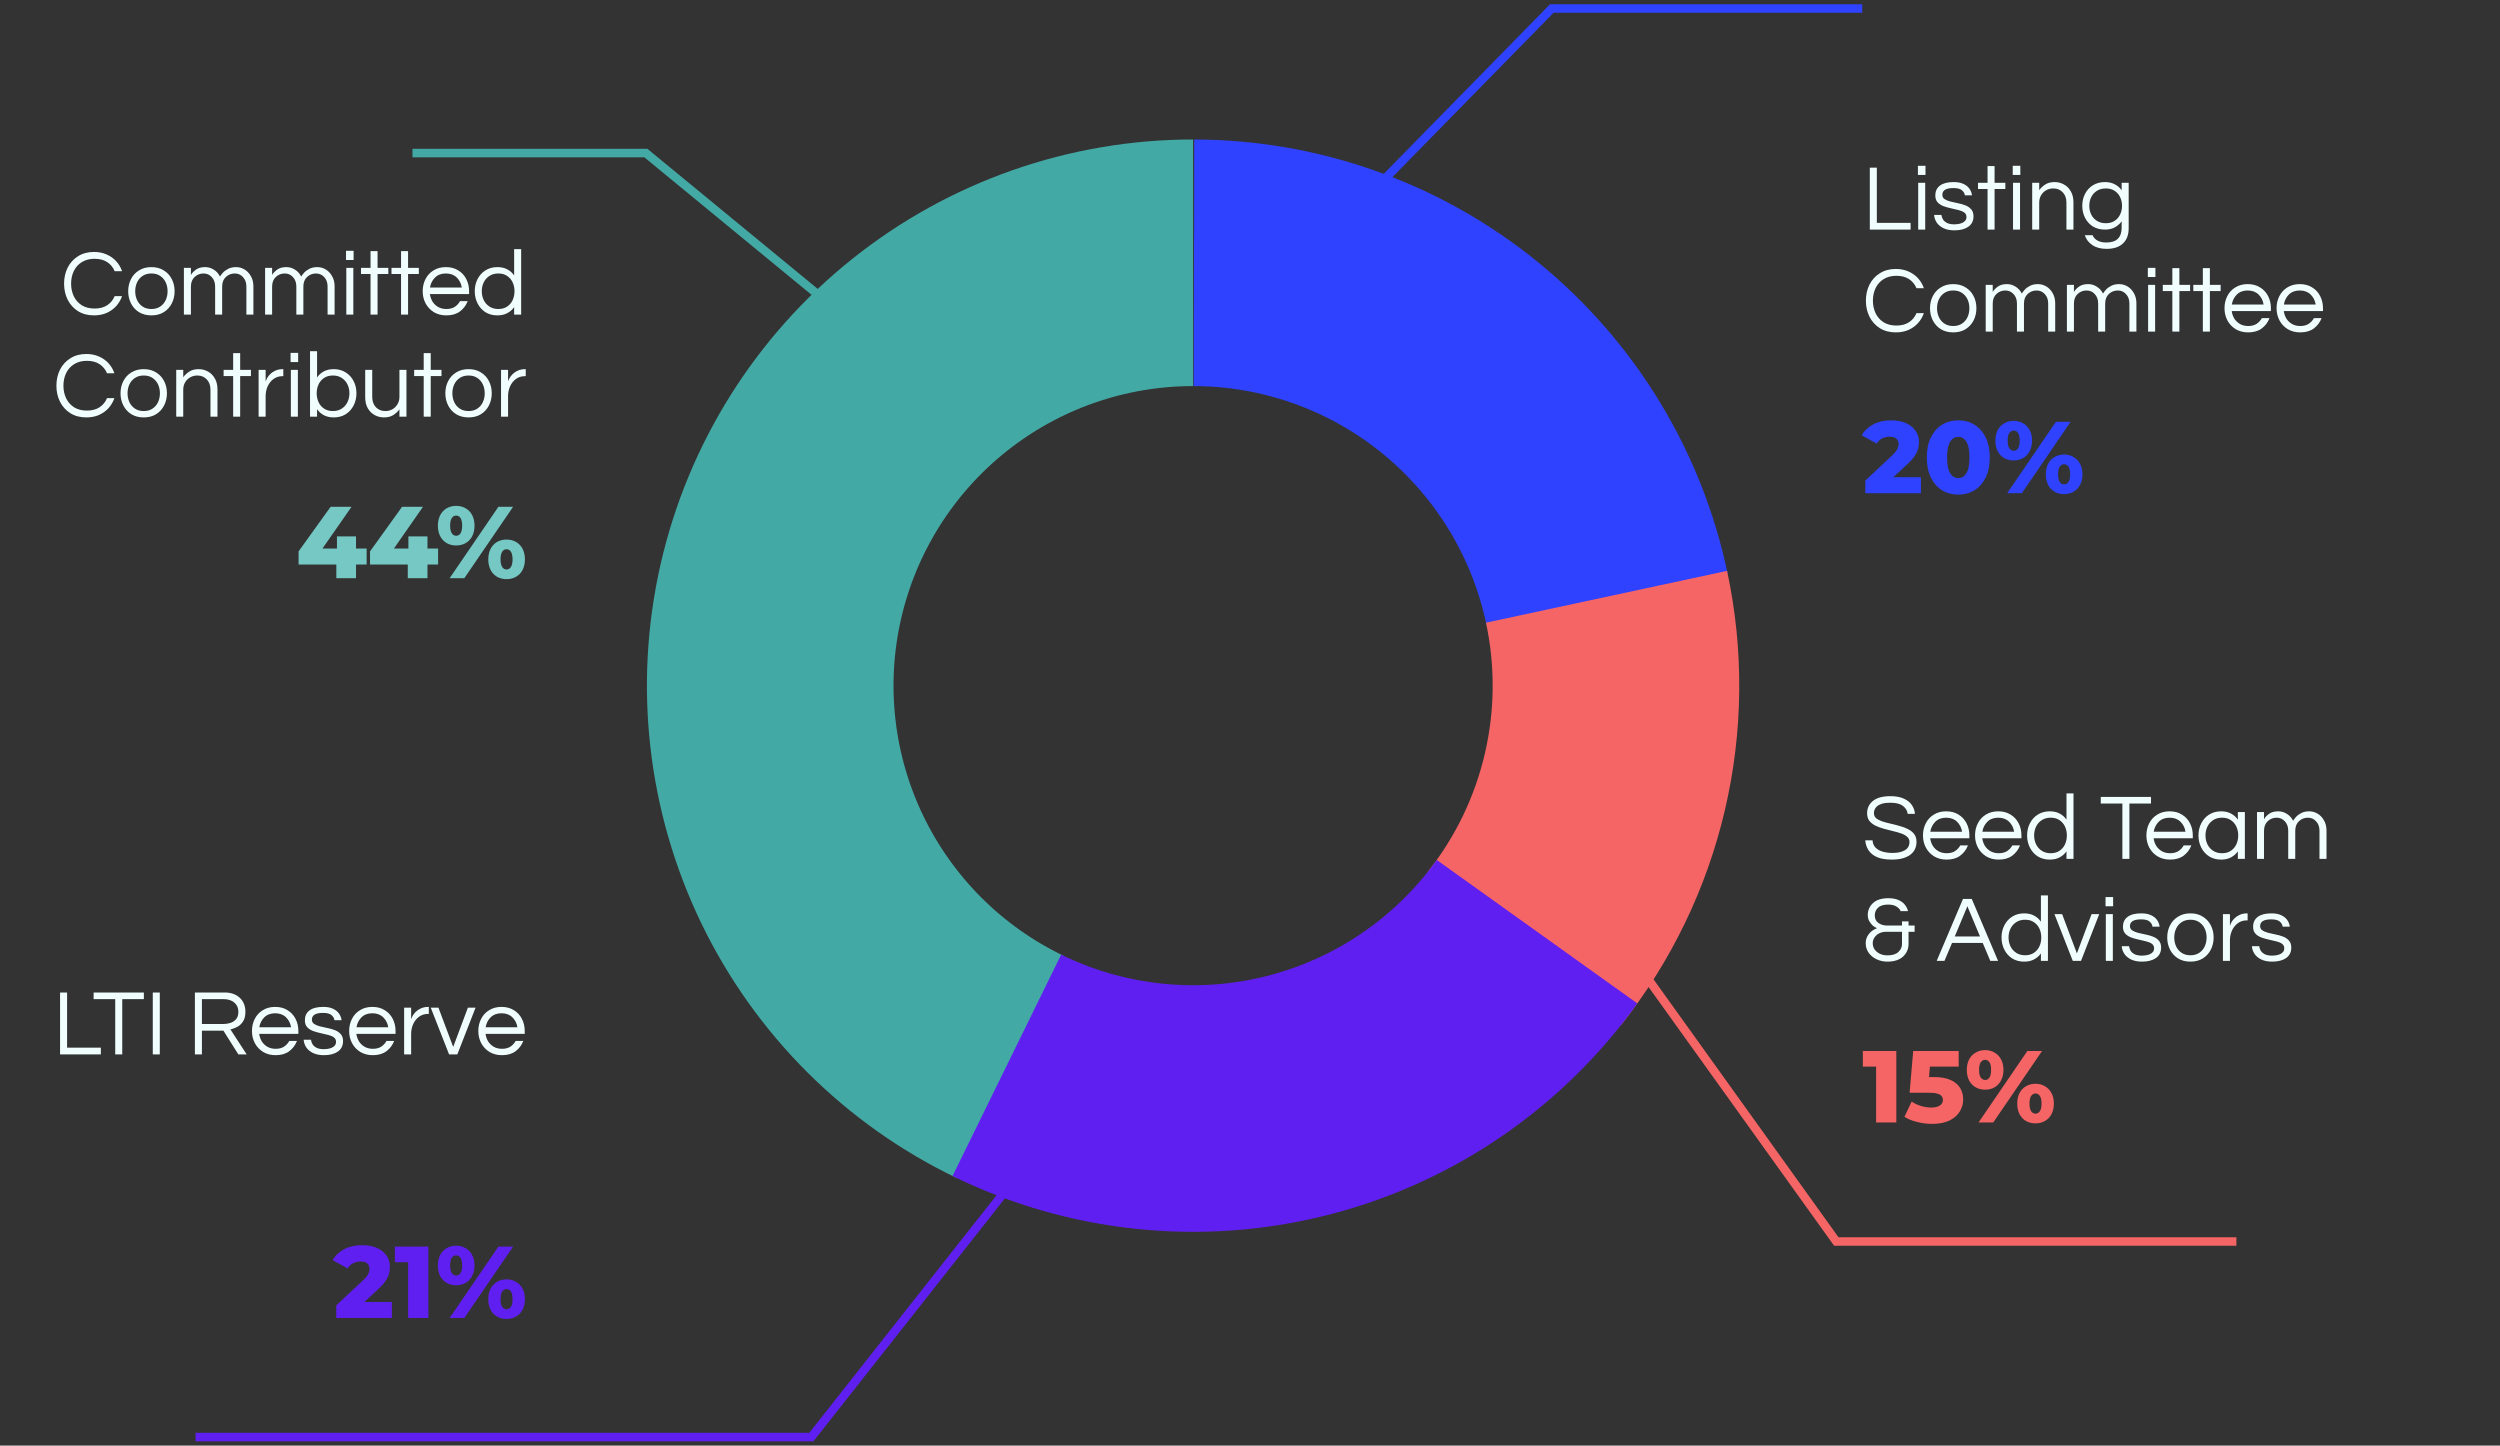
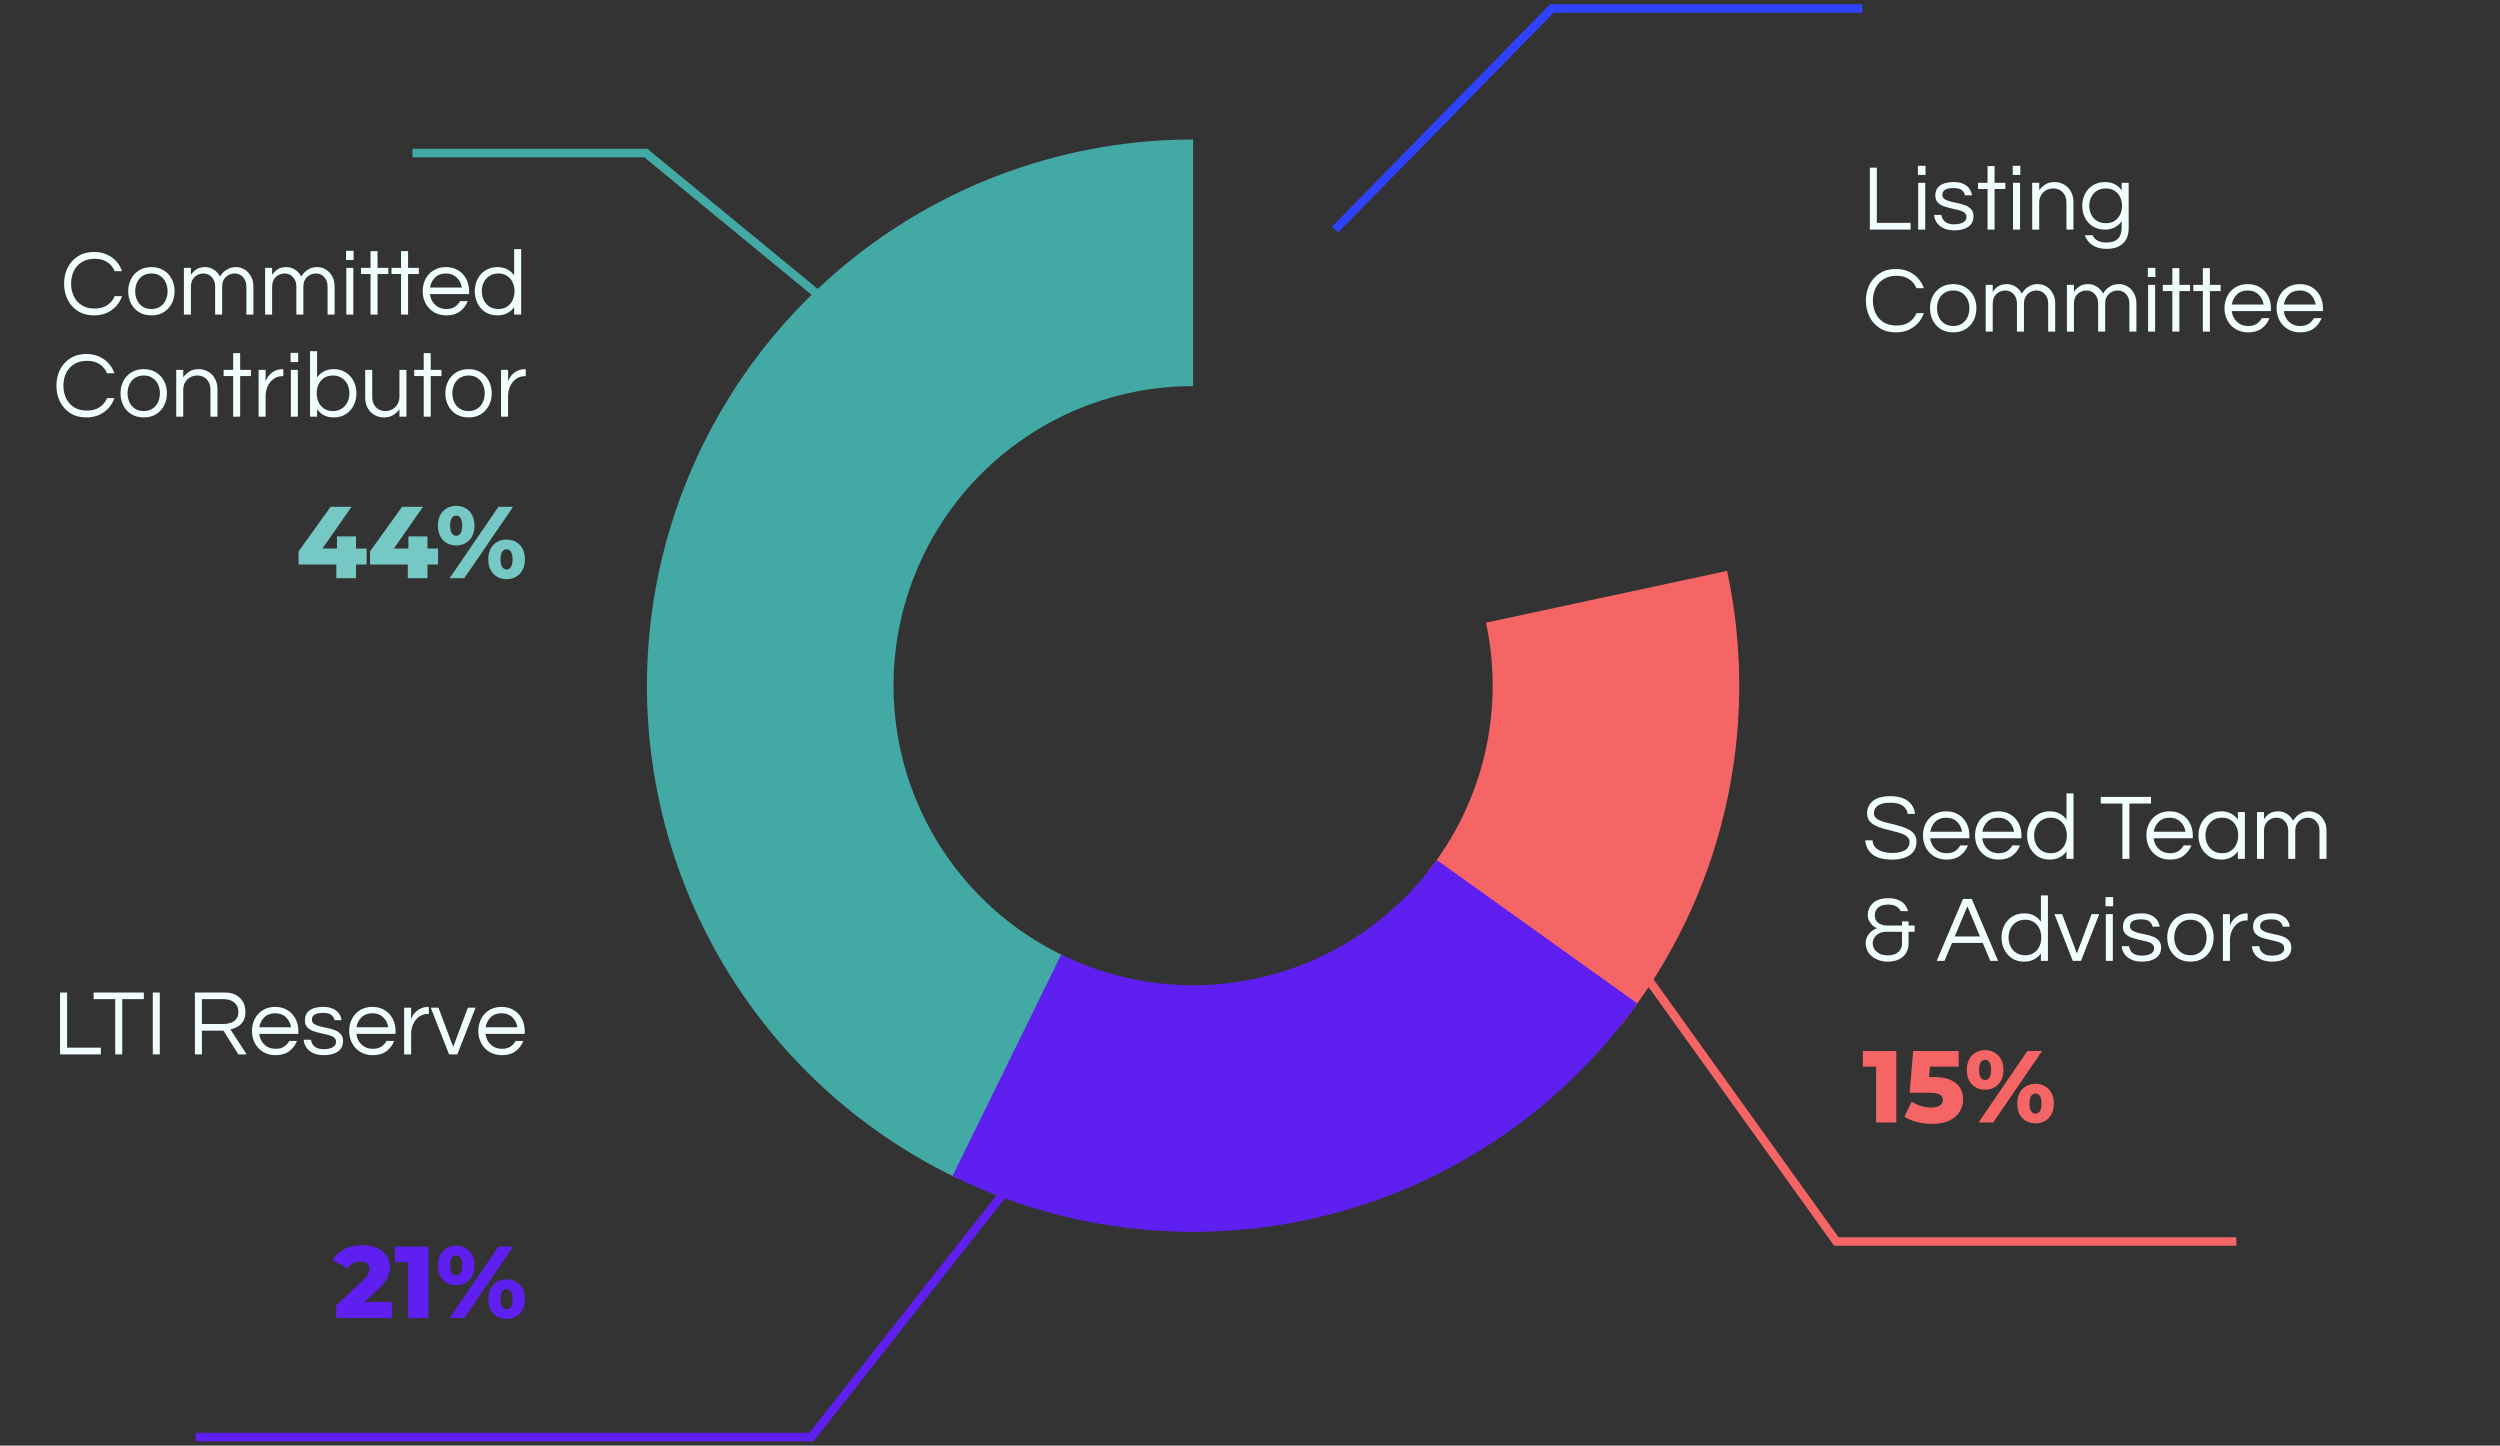
<svg xmlns="http://www.w3.org/2000/svg" width="294" height="170" viewBox="0 0 294 170" fill="none">
  <rect x="0" y="0" width="294" height="170" fill="#333333" stroke="none" />
  <path d="M222.498 101.088C221.779 101.088 221.196 100.993 220.749 100.802C220.302 100.604 219.964 100.333 219.737 99.988C219.517 99.643 219.389 99.255 219.352 98.822H220.21C220.232 99.174 220.349 99.46 220.562 99.68C220.775 99.893 221.053 100.05 221.398 100.153C221.75 100.256 222.135 100.307 222.553 100.307C223.169 100.307 223.657 100.201 224.016 99.988C224.375 99.768 224.555 99.445 224.555 99.02C224.555 98.763 224.463 98.558 224.28 98.404C224.104 98.243 223.866 98.111 223.565 98.008C223.272 97.905 222.949 97.814 222.597 97.733C222.245 97.645 221.889 97.553 221.53 97.458C221.178 97.363 220.852 97.242 220.551 97.095C220.258 96.948 220.019 96.761 219.836 96.534C219.66 96.299 219.572 96.002 219.572 95.643C219.572 95.049 219.799 94.565 220.254 94.191C220.716 93.817 221.402 93.63 222.311 93.63C222.956 93.63 223.488 93.729 223.906 93.927C224.324 94.118 224.636 94.371 224.841 94.686C225.054 95.001 225.171 95.342 225.193 95.709H224.346C224.302 95.342 224.119 95.034 223.796 94.785C223.473 94.528 222.978 94.4 222.311 94.4C221.9 94.4 221.567 94.44 221.31 94.521C221.053 94.602 220.855 94.708 220.716 94.84C220.584 94.965 220.492 95.097 220.441 95.236C220.397 95.375 220.375 95.507 220.375 95.632C220.375 95.874 220.463 96.072 220.639 96.226C220.822 96.373 221.061 96.497 221.354 96.6C221.655 96.695 221.985 96.783 222.344 96.864C222.703 96.945 223.059 97.036 223.411 97.139C223.77 97.234 224.097 97.359 224.39 97.513C224.691 97.66 224.929 97.85 225.105 98.085C225.288 98.32 225.38 98.62 225.38 98.987C225.38 99.662 225.123 100.182 224.61 100.549C224.097 100.908 223.393 101.088 222.498 101.088ZM228.925 101.088C228.367 101.088 227.88 100.963 227.462 100.714C227.044 100.457 226.717 100.113 226.483 99.68C226.255 99.247 226.142 98.771 226.142 98.25C226.142 97.722 226.252 97.245 226.472 96.82C226.692 96.387 227.007 96.046 227.418 95.797C227.828 95.54 228.312 95.412 228.87 95.412C229.434 95.412 229.918 95.54 230.322 95.797C230.732 96.046 231.048 96.387 231.268 96.82C231.488 97.245 231.598 97.722 231.598 98.25V98.58H226.989C227.033 98.903 227.135 99.2 227.297 99.471C227.465 99.735 227.689 99.948 227.968 100.109C228.246 100.263 228.569 100.34 228.936 100.34C229.324 100.34 229.651 100.256 229.915 100.087C230.179 99.911 230.384 99.687 230.531 99.416H231.433C231.242 99.907 230.938 100.311 230.52 100.626C230.109 100.934 229.577 101.088 228.925 101.088ZM227 97.81H230.74C230.666 97.341 230.468 96.948 230.146 96.633C229.823 96.318 229.398 96.16 228.87 96.16C228.342 96.16 227.916 96.318 227.594 96.633C227.278 96.948 227.08 97.341 227 97.81ZM235.048 101.088C234.49 101.088 234.003 100.963 233.585 100.714C233.167 100.457 232.84 100.113 232.606 99.68C232.378 99.247 232.265 98.771 232.265 98.25C232.265 97.722 232.375 97.245 232.595 96.82C232.815 96.387 233.13 96.046 233.541 95.797C233.951 95.54 234.435 95.412 234.993 95.412C235.557 95.412 236.041 95.54 236.445 95.797C236.855 96.046 237.171 96.387 237.391 96.82C237.611 97.245 237.721 97.722 237.721 98.25V98.58H233.112C233.156 98.903 233.258 99.2 233.42 99.471C233.588 99.735 233.812 99.948 234.091 100.109C234.369 100.263 234.692 100.34 235.059 100.34C235.447 100.34 235.774 100.256 236.038 100.087C236.302 99.911 236.507 99.687 236.654 99.416H237.556C237.365 99.907 237.061 100.311 236.643 100.626C236.232 100.934 235.7 101.088 235.048 101.088ZM233.123 97.81H236.863C236.789 97.341 236.591 96.948 236.269 96.633C235.946 96.318 235.521 96.16 234.993 96.16C234.465 96.16 234.039 96.318 233.717 96.633C233.401 96.948 233.203 97.341 233.123 97.81ZM241.05 101.088C240.514 101.088 240.045 100.963 239.642 100.714C239.246 100.457 238.938 100.113 238.718 99.68C238.498 99.247 238.388 98.771 238.388 98.25C238.388 97.722 238.498 97.245 238.718 96.82C238.938 96.387 239.246 96.046 239.642 95.797C240.045 95.54 240.514 95.412 241.05 95.412C241.504 95.412 241.893 95.5 242.216 95.676C242.546 95.852 242.813 96.09 243.019 96.391V93.3H243.844V101H243.019V100.12C242.813 100.413 242.546 100.648 242.216 100.824C241.893 101 241.504 101.088 241.05 101.088ZM241.16 100.34C241.57 100.34 241.915 100.245 242.194 100.054C242.48 99.863 242.696 99.61 242.843 99.295C242.989 98.972 243.063 98.624 243.063 98.25C243.063 97.869 242.989 97.52 242.843 97.205C242.696 96.89 242.48 96.637 242.194 96.446C241.915 96.255 241.57 96.16 241.16 96.16C240.756 96.16 240.408 96.255 240.115 96.446C239.821 96.637 239.598 96.89 239.444 97.205C239.29 97.52 239.213 97.869 239.213 98.25C239.213 98.624 239.29 98.972 239.444 99.295C239.598 99.61 239.821 99.863 240.115 100.054C240.408 100.245 240.756 100.34 241.16 100.34ZM249.592 101V94.499H247.051V93.718H252.958V94.499H250.417V101H249.592ZM255.2 101.088C254.643 101.088 254.155 100.963 253.737 100.714C253.319 100.457 252.993 100.113 252.758 99.68C252.531 99.247 252.417 98.771 252.417 98.25C252.417 97.722 252.527 97.245 252.747 96.82C252.967 96.387 253.282 96.046 253.693 95.797C254.104 95.54 254.588 95.412 255.145 95.412C255.71 95.412 256.194 95.54 256.597 95.797C257.008 96.046 257.323 96.387 257.543 96.82C257.763 97.245 257.873 97.722 257.873 98.25V98.58H253.264C253.308 98.903 253.411 99.2 253.572 99.471C253.741 99.735 253.964 99.948 254.243 100.109C254.522 100.263 254.844 100.34 255.211 100.34C255.6 100.34 255.926 100.256 256.19 100.087C256.454 99.911 256.659 99.687 256.806 99.416H257.708C257.517 99.907 257.213 100.311 256.795 100.626C256.384 100.934 255.853 101.088 255.2 101.088ZM253.275 97.81H257.015C256.942 97.341 256.744 96.948 256.421 96.633C256.098 96.318 255.673 96.16 255.145 96.16C254.617 96.16 254.192 96.318 253.869 96.633C253.554 96.948 253.356 97.341 253.275 97.81ZM261.202 101.088C260.667 101.088 260.197 100.963 259.794 100.714C259.398 100.457 259.09 100.113 258.87 99.68C258.65 99.247 258.54 98.771 258.54 98.25C258.54 97.722 258.65 97.245 258.87 96.82C259.09 96.387 259.398 96.046 259.794 95.797C260.197 95.54 260.667 95.412 261.202 95.412C261.657 95.412 262.045 95.5 262.368 95.676C262.698 95.852 262.966 96.09 263.171 96.391V95.5H263.996V101H263.171V100.12C262.966 100.413 262.698 100.648 262.368 100.824C262.045 101 261.657 101.088 261.202 101.088ZM261.312 100.34C261.723 100.34 262.067 100.245 262.346 100.054C262.632 99.863 262.848 99.61 262.995 99.295C263.142 98.972 263.215 98.624 263.215 98.25C263.215 97.869 263.142 97.52 262.995 97.205C262.848 96.89 262.632 96.637 262.346 96.446C262.067 96.255 261.723 96.16 261.312 96.16C260.909 96.16 260.56 96.255 260.267 96.446C259.974 96.637 259.75 96.89 259.596 97.205C259.442 97.52 259.365 97.869 259.365 98.25C259.365 98.624 259.442 98.972 259.596 99.295C259.75 99.61 259.974 99.863 260.267 100.054C260.56 100.245 260.909 100.34 261.312 100.34ZM265.423 101V95.5H266.248V96.336C266.373 96.116 266.571 95.907 266.842 95.709C267.113 95.511 267.473 95.412 267.92 95.412C268.287 95.412 268.624 95.511 268.932 95.709C269.247 95.9 269.493 96.171 269.669 96.523C269.742 96.398 269.856 96.248 270.01 96.072C270.171 95.896 270.38 95.742 270.637 95.61C270.894 95.478 271.202 95.412 271.561 95.412C271.913 95.412 272.243 95.504 272.551 95.687C272.859 95.87 273.108 96.134 273.299 96.479C273.497 96.816 273.596 97.216 273.596 97.678V101H272.771V97.7C272.771 97.238 272.639 96.868 272.375 96.589C272.118 96.303 271.796 96.16 271.407 96.16C271.004 96.16 270.655 96.296 270.362 96.567C270.069 96.838 269.922 97.22 269.922 97.711V101H269.097V97.7C269.097 97.238 268.965 96.868 268.701 96.589C268.444 96.303 268.122 96.16 267.733 96.16C267.33 96.16 266.981 96.296 266.688 96.567C266.395 96.838 266.248 97.22 266.248 97.711V101H265.423ZM221.959 113.088C221.504 113.088 221.083 112.996 220.694 112.813C220.305 112.63 219.994 112.377 219.759 112.054C219.524 111.724 219.407 111.343 219.407 110.91C219.407 110.521 219.524 110.173 219.759 109.865C219.994 109.55 220.324 109.311 220.749 109.15C220.588 109.099 220.419 109 220.243 108.853C220.074 108.699 219.931 108.516 219.814 108.303C219.704 108.09 219.649 107.863 219.649 107.621C219.649 107.056 219.854 106.583 220.265 106.202C220.676 105.821 221.277 105.63 222.069 105.63C222.568 105.63 222.978 105.707 223.301 105.861C223.624 106.008 223.869 106.198 224.038 106.433C224.214 106.66 224.328 106.899 224.379 107.148H223.51C223.459 106.972 223.308 106.8 223.059 106.631C222.817 106.462 222.48 106.378 222.047 106.378C221.504 106.378 221.105 106.503 220.848 106.752C220.599 106.994 220.474 107.287 220.474 107.632C220.474 108.043 220.617 108.347 220.903 108.545C221.189 108.743 221.523 108.842 221.904 108.842H223.675V108.358H224.445V108.842H225.16V109.579H224.445V110.976C224.445 111.599 224.225 112.109 223.785 112.505C223.345 112.894 222.736 113.088 221.959 113.088ZM221.959 112.351C222.538 112.351 222.967 112.219 223.246 111.955C223.532 111.684 223.675 111.379 223.675 111.042V109.579H221.805C221.497 109.579 221.222 109.641 220.98 109.766C220.745 109.891 220.562 110.056 220.43 110.261C220.298 110.459 220.232 110.683 220.232 110.932C220.232 111.181 220.302 111.416 220.441 111.636C220.588 111.849 220.789 112.021 221.046 112.153C221.31 112.285 221.614 112.351 221.959 112.351ZM227.756 113L230.847 105.718H231.881L234.972 113H234.059L233.168 110.888H229.56L228.669 113H227.756ZM229.879 110.129H232.849L231.364 106.576L229.879 110.129ZM238.042 113.088C237.507 113.088 237.037 112.963 236.634 112.714C236.238 112.457 235.93 112.113 235.71 111.68C235.49 111.247 235.38 110.771 235.38 110.25C235.38 109.722 235.49 109.245 235.71 108.82C235.93 108.387 236.238 108.046 236.634 107.797C237.037 107.54 237.507 107.412 238.042 107.412C238.497 107.412 238.885 107.5 239.208 107.676C239.538 107.852 239.806 108.09 240.011 108.391V105.3H240.836V113H240.011V112.12C239.806 112.413 239.538 112.648 239.208 112.824C238.885 113 238.497 113.088 238.042 113.088ZM238.152 112.34C238.563 112.34 238.907 112.245 239.186 112.054C239.472 111.863 239.688 111.61 239.835 111.295C239.982 110.972 240.055 110.624 240.055 110.25C240.055 109.869 239.982 109.52 239.835 109.205C239.688 108.89 239.472 108.637 239.186 108.446C238.907 108.255 238.563 108.16 238.152 108.16C237.749 108.16 237.4 108.255 237.107 108.446C236.814 108.637 236.59 108.89 236.436 109.205C236.282 109.52 236.205 109.869 236.205 110.25C236.205 110.624 236.282 110.972 236.436 111.295C236.59 111.61 236.814 111.863 237.107 112.054C237.4 112.245 237.749 112.34 238.152 112.34ZM243.759 113L241.603 107.5H242.505L244.243 112.12L245.97 107.5H246.872L244.727 113H243.759ZM247.612 106.576V105.498H248.503V106.576H247.612ZM247.645 113V107.5H248.47V113H247.645ZM251.903 113.088C251.397 113.088 250.968 113.004 250.616 112.835C250.271 112.666 250.007 112.446 249.824 112.175C249.64 111.896 249.538 111.596 249.516 111.273H250.374C250.396 111.456 250.458 111.636 250.561 111.812C250.671 111.981 250.836 112.12 251.056 112.23C251.276 112.333 251.562 112.384 251.914 112.384C252.024 112.384 252.159 112.373 252.321 112.351C252.482 112.329 252.636 112.289 252.783 112.23C252.937 112.171 253.065 112.083 253.168 111.966C253.27 111.849 253.322 111.698 253.322 111.515C253.322 111.288 253.234 111.112 253.058 110.987C252.882 110.862 252.654 110.767 252.376 110.701C252.097 110.628 251.8 110.558 251.485 110.492C251.177 110.426 250.883 110.342 250.605 110.239C250.326 110.129 250.099 109.979 249.923 109.788C249.747 109.59 249.659 109.322 249.659 108.985C249.659 108.486 249.838 108.101 250.198 107.83C250.564 107.551 251.103 107.412 251.815 107.412C252.299 107.412 252.691 107.489 252.992 107.643C253.3 107.79 253.531 107.98 253.685 108.215C253.846 108.45 253.941 108.703 253.971 108.974H253.135C253.105 108.739 252.988 108.538 252.783 108.369C252.585 108.2 252.255 108.116 251.793 108.116C250.92 108.116 250.484 108.38 250.484 108.908C250.484 109.128 250.572 109.297 250.748 109.414C250.924 109.531 251.151 109.627 251.43 109.7C251.708 109.766 252.002 109.832 252.31 109.898C252.625 109.957 252.922 110.041 253.201 110.151C253.479 110.261 253.707 110.419 253.883 110.624C254.059 110.822 254.147 111.093 254.147 111.438C254.147 111.973 253.941 112.384 253.531 112.67C253.127 112.949 252.585 113.088 251.903 113.088ZM257.594 113.088C257.037 113.088 256.553 112.963 256.142 112.714C255.732 112.457 255.416 112.113 255.196 111.68C254.976 111.247 254.866 110.771 254.866 110.25C254.866 109.722 254.976 109.245 255.196 108.82C255.416 108.387 255.732 108.046 256.142 107.797C256.553 107.54 257.037 107.412 257.594 107.412C258.159 107.412 258.643 107.54 259.046 107.797C259.457 108.046 259.772 108.387 259.992 108.82C260.212 109.245 260.322 109.722 260.322 110.25C260.322 110.771 260.212 111.247 259.992 111.68C259.772 112.113 259.457 112.457 259.046 112.714C258.643 112.963 258.159 113.088 257.594 113.088ZM257.594 112.34C258.005 112.34 258.35 112.245 258.628 112.054C258.914 111.863 259.131 111.61 259.277 111.295C259.424 110.972 259.497 110.624 259.497 110.25C259.497 109.869 259.424 109.52 259.277 109.205C259.131 108.89 258.914 108.637 258.628 108.446C258.35 108.255 258.005 108.16 257.594 108.16C257.191 108.16 256.846 108.255 256.56 108.446C256.274 108.637 256.058 108.89 255.911 109.205C255.765 109.52 255.691 109.869 255.691 110.25C255.691 110.624 255.765 110.972 255.911 111.295C256.058 111.61 256.274 111.863 256.56 112.054C256.846 112.245 257.191 112.34 257.594 112.34ZM261.416 113V107.5H262.241V108.853C262.271 108.758 262.326 108.633 262.406 108.479C262.494 108.318 262.619 108.156 262.78 107.995C262.942 107.834 263.143 107.698 263.385 107.588C263.635 107.471 263.928 107.412 264.265 107.412H264.32V108.237H264.221C263.811 108.237 263.455 108.351 263.154 108.578C262.861 108.798 262.634 109.088 262.472 109.447C262.318 109.799 262.241 110.177 262.241 110.58V113H261.416ZM267.21 113.088C266.704 113.088 266.275 113.004 265.923 112.835C265.578 112.666 265.314 112.446 265.131 112.175C264.948 111.896 264.845 111.596 264.823 111.273H265.681C265.703 111.456 265.765 111.636 265.868 111.812C265.978 111.981 266.143 112.12 266.363 112.23C266.583 112.333 266.869 112.384 267.221 112.384C267.331 112.384 267.467 112.373 267.628 112.351C267.789 112.329 267.943 112.289 268.09 112.23C268.244 112.171 268.372 112.083 268.475 111.966C268.578 111.849 268.629 111.698 268.629 111.515C268.629 111.288 268.541 111.112 268.365 110.987C268.189 110.862 267.962 110.767 267.683 110.701C267.404 110.628 267.107 110.558 266.792 110.492C266.484 110.426 266.191 110.342 265.912 110.239C265.633 110.129 265.406 109.979 265.23 109.788C265.054 109.59 264.966 109.322 264.966 108.985C264.966 108.486 265.146 108.101 265.505 107.83C265.872 107.551 266.411 107.412 267.122 107.412C267.606 107.412 267.998 107.489 268.299 107.643C268.607 107.79 268.838 107.98 268.992 108.215C269.153 108.45 269.249 108.703 269.278 108.974H268.442C268.413 108.739 268.295 108.538 268.09 108.369C267.892 108.2 267.562 108.116 267.1 108.116C266.227 108.116 265.791 108.38 265.791 108.908C265.791 109.128 265.879 109.297 266.055 109.414C266.231 109.531 266.458 109.627 266.737 109.7C267.016 109.766 267.309 109.832 267.617 109.898C267.932 109.957 268.229 110.041 268.508 110.151C268.787 110.261 269.014 110.419 269.19 110.624C269.366 110.822 269.454 111.093 269.454 111.438C269.454 111.973 269.249 112.384 268.838 112.67C268.435 112.949 267.892 113.088 267.21 113.088Z" fill="#F0FFFE" />
  <path d="M7.064 124V116.718H7.889V123.208H11.86V124H7.064ZM13.551 124V117.499H11.01V116.718H16.917V117.499H14.376V124H13.551ZM17.967 124V116.718H18.792V124H17.967ZM22.919 124V116.718H26.406C27.154 116.718 27.748 116.923 28.188 117.334C28.636 117.745 28.859 118.298 28.859 118.995C28.859 119.464 28.768 119.838 28.584 120.117C28.408 120.396 28.185 120.608 27.913 120.755C27.642 120.894 27.371 120.997 27.099 121.063L29.013 124H28.034L26.274 121.206H23.744V124H22.919ZM23.744 120.425H26.263C26.527 120.425 26.795 120.385 27.066 120.304C27.338 120.223 27.565 120.08 27.748 119.875C27.939 119.662 28.034 119.369 28.034 118.995C28.034 118.533 27.877 118.17 27.561 117.906C27.246 117.635 26.828 117.499 26.307 117.499H23.744V120.425ZM32.415 124.088C31.858 124.088 31.37 123.963 30.952 123.714C30.534 123.457 30.207 123.113 29.973 122.68C29.745 122.247 29.632 121.771 29.632 121.25C29.632 120.722 29.742 120.245 29.962 119.82C30.182 119.387 30.497 119.046 30.908 118.797C31.319 118.54 31.802 118.412 32.36 118.412C32.925 118.412 33.408 118.54 33.812 118.797C34.222 119.046 34.538 119.387 34.758 119.82C34.978 120.245 35.088 120.722 35.088 121.25V121.58H30.479C30.523 121.903 30.625 122.2 30.787 122.471C30.956 122.735 31.179 122.948 31.458 123.109C31.736 123.263 32.059 123.34 32.426 123.34C32.815 123.34 33.141 123.256 33.405 123.087C33.669 122.911 33.874 122.687 34.021 122.416H34.923C34.732 122.907 34.428 123.311 34.01 123.626C33.599 123.934 33.068 124.088 32.415 124.088ZM30.49 120.81H34.23C34.157 120.341 33.959 119.948 33.636 119.633C33.313 119.318 32.888 119.16 32.36 119.16C31.832 119.16 31.407 119.318 31.084 119.633C30.768 119.948 30.57 120.341 30.49 120.81ZM38.098 124.088C37.592 124.088 37.163 124.004 36.811 123.835C36.466 123.666 36.202 123.446 36.019 123.175C35.836 122.896 35.733 122.596 35.711 122.273H36.569C36.591 122.456 36.653 122.636 36.756 122.812C36.866 122.981 37.031 123.12 37.251 123.23C37.471 123.333 37.757 123.384 38.109 123.384C38.219 123.384 38.355 123.373 38.516 123.351C38.677 123.329 38.831 123.289 38.978 123.23C39.132 123.171 39.26 123.083 39.363 122.966C39.465 122.849 39.517 122.698 39.517 122.515C39.517 122.288 39.429 122.112 39.253 121.987C39.077 121.862 38.849 121.767 38.571 121.701C38.292 121.628 37.995 121.558 37.68 121.492C37.372 121.426 37.078 121.342 36.8 121.239C36.521 121.129 36.294 120.979 36.118 120.788C35.942 120.59 35.854 120.322 35.854 119.985C35.854 119.486 36.033 119.101 36.393 118.83C36.76 118.551 37.298 118.412 38.01 118.412C38.494 118.412 38.886 118.489 39.187 118.643C39.495 118.79 39.726 118.98 39.88 119.215C40.041 119.45 40.136 119.703 40.166 119.974H39.33C39.3 119.739 39.183 119.538 38.978 119.369C38.78 119.2 38.45 119.116 37.988 119.116C37.115 119.116 36.679 119.38 36.679 119.908C36.679 120.128 36.767 120.297 36.943 120.414C37.119 120.531 37.346 120.627 37.625 120.7C37.904 120.766 38.197 120.832 38.505 120.898C38.82 120.957 39.117 121.041 39.396 121.151C39.675 121.261 39.902 121.419 40.078 121.624C40.254 121.822 40.342 122.093 40.342 122.438C40.342 122.973 40.136 123.384 39.726 123.67C39.322 123.949 38.78 124.088 38.098 124.088ZM43.844 124.088C43.287 124.088 42.8 123.963 42.382 123.714C41.964 123.457 41.637 123.113 41.403 122.68C41.175 122.247 41.062 121.771 41.062 121.25C41.062 120.722 41.172 120.245 41.392 119.82C41.611 119.387 41.927 119.046 42.337 118.797C42.748 118.54 43.232 118.412 43.789 118.412C44.354 118.412 44.838 118.54 45.242 118.797C45.652 119.046 45.968 119.387 46.188 119.82C46.407 120.245 46.517 120.722 46.517 121.25V121.58H41.908C41.953 121.903 42.055 122.2 42.217 122.471C42.385 122.735 42.609 122.948 42.888 123.109C43.166 123.263 43.489 123.34 43.855 123.34C44.244 123.34 44.571 123.256 44.834 123.087C45.099 122.911 45.304 122.687 45.45 122.416H46.352C46.162 122.907 45.858 123.311 45.44 123.626C45.029 123.934 44.497 124.088 43.844 124.088ZM41.919 120.81H45.66C45.586 120.341 45.388 119.948 45.066 119.633C44.743 119.318 44.318 119.16 43.789 119.16C43.261 119.16 42.836 119.318 42.514 119.633C42.198 119.948 42 120.341 41.919 120.81ZM47.526 124V118.5H48.35V119.853C48.38 119.758 48.435 119.633 48.516 119.479C48.603 119.318 48.728 119.156 48.889 118.995C49.051 118.834 49.252 118.698 49.495 118.588C49.744 118.471 50.037 118.412 50.374 118.412H50.429V119.237H50.331C49.92 119.237 49.564 119.351 49.264 119.578C48.97 119.798 48.743 120.088 48.581 120.447C48.428 120.799 48.35 121.177 48.35 121.58V124H47.526ZM52.813 124L50.657 118.5H51.559L53.297 123.12L55.025 118.5H55.926L53.782 124H52.813ZM59.034 124.088C58.477 124.088 57.989 123.963 57.571 123.714C57.153 123.457 56.827 123.113 56.592 122.68C56.365 122.247 56.251 121.771 56.251 121.25C56.251 120.722 56.361 120.245 56.581 119.82C56.801 119.387 57.116 119.046 57.527 118.797C57.938 118.54 58.422 118.412 58.979 118.412C59.544 118.412 60.028 118.54 60.431 118.797C60.842 119.046 61.157 119.387 61.377 119.82C61.597 120.245 61.707 120.722 61.707 121.25V121.58H57.098C57.142 121.903 57.245 122.2 57.406 122.471C57.575 122.735 57.798 122.948 58.077 123.109C58.356 123.263 58.678 123.34 59.045 123.34C59.434 123.34 59.76 123.256 60.024 123.087C60.288 122.911 60.493 122.687 60.64 122.416H61.542C61.351 122.907 61.047 123.311 60.629 123.626C60.218 123.934 59.687 124.088 59.034 124.088ZM57.109 120.81H60.849C60.776 120.341 60.578 119.948 60.255 119.633C59.932 119.318 59.507 119.16 58.979 119.16C58.451 119.16 58.026 119.318 57.703 119.633C57.388 119.948 57.19 120.341 57.109 120.81Z" fill="#F0FFFE" />
  <path d="M220.632 132V124.452L221.652 125.436H219.072V123.6H223.008V132H220.632ZM227.211 132.168C226.635 132.168 226.055 132.096 225.471 131.952C224.887 131.808 224.383 131.604 223.959 131.34L224.811 129.552C225.155 129.776 225.527 129.948 225.927 130.068C226.335 130.188 226.739 130.248 227.139 130.248C227.539 130.248 227.863 130.172 228.111 130.02C228.359 129.86 228.483 129.64 228.483 129.36C228.483 129.192 228.435 129.044 228.339 128.916C228.243 128.78 228.079 128.68 227.847 128.616C227.615 128.544 227.283 128.508 226.851 128.508H224.571L224.991 123.6H230.343V125.436H225.831L227.043 124.392L226.767 127.704L225.555 126.66H227.415C228.247 126.66 228.915 126.78 229.419 127.02C229.923 127.252 230.291 127.568 230.523 127.968C230.755 128.36 230.871 128.804 230.871 129.3C230.871 129.796 230.739 130.264 230.475 130.704C230.219 131.136 229.823 131.488 229.287 131.76C228.751 132.032 228.059 132.168 227.211 132.168ZM232.679 132L238.415 123.6H240.143L234.407 132H232.679ZM233.447 128.148C233.039 128.148 232.671 128.056 232.343 127.872C232.015 127.688 231.759 127.424 231.575 127.08C231.391 126.728 231.299 126.308 231.299 125.82C231.299 125.332 231.391 124.916 231.575 124.572C231.759 124.228 232.015 123.964 232.343 123.78C232.671 123.588 233.039 123.492 233.447 123.492C233.863 123.492 234.231 123.588 234.551 123.78C234.879 123.964 235.135 124.228 235.319 124.572C235.511 124.916 235.607 125.332 235.607 125.82C235.607 126.3 235.511 126.716 235.319 127.068C235.135 127.42 234.879 127.688 234.551 127.872C234.231 128.056 233.863 128.148 233.447 128.148ZM233.459 127.008C233.659 127.008 233.823 126.916 233.951 126.732C234.087 126.548 234.155 126.244 234.155 125.82C234.155 125.396 234.087 125.092 233.951 124.908C233.823 124.724 233.659 124.632 233.459 124.632C233.259 124.632 233.087 124.724 232.943 124.908C232.807 125.092 232.739 125.396 232.739 125.82C232.739 126.244 232.807 126.548 232.943 126.732C233.087 126.916 233.259 127.008 233.459 127.008ZM239.375 132.108C238.959 132.108 238.587 132.016 238.259 131.832C237.939 131.648 237.687 131.384 237.503 131.04C237.319 130.688 237.227 130.268 237.227 129.78C237.227 129.292 237.319 128.876 237.503 128.532C237.687 128.188 237.939 127.924 238.259 127.74C238.587 127.548 238.959 127.452 239.375 127.452C239.791 127.452 240.159 127.548 240.479 127.74C240.807 127.924 241.063 128.188 241.247 128.532C241.439 128.876 241.535 129.292 241.535 129.78C241.535 130.268 241.439 130.688 241.247 131.04C241.063 131.384 240.807 131.648 240.479 131.832C240.159 132.016 239.791 132.108 239.375 132.108ZM239.375 130.968C239.575 130.968 239.743 130.876 239.879 130.692C240.015 130.508 240.083 130.204 240.083 129.78C240.083 129.356 240.015 129.052 239.879 128.868C239.743 128.684 239.575 128.592 239.375 128.592C239.183 128.592 239.015 128.684 238.871 128.868C238.735 129.052 238.667 129.356 238.667 129.78C238.667 130.204 238.735 130.508 238.871 130.692C239.015 130.876 239.183 130.968 239.375 130.968Z" fill="#F66565" />
  <path d="M39.544 155V153.512L42.688 150.572C42.912 150.364 43.076 150.18 43.18 150.02C43.292 149.86 43.364 149.716 43.396 149.588C43.436 149.452 43.456 149.328 43.456 149.216C43.456 148.944 43.364 148.732 43.18 148.58C43.004 148.428 42.736 148.352 42.376 148.352C42.072 148.352 41.788 148.42 41.524 148.556C41.26 148.692 41.044 148.896 40.876 149.168L39.112 148.184C39.424 147.656 39.876 147.232 40.468 146.912C41.06 146.592 41.768 146.432 42.592 146.432C43.24 146.432 43.808 146.536 44.296 146.744C44.784 146.952 45.164 147.248 45.436 147.632C45.716 148.016 45.856 148.468 45.856 148.988C45.856 149.26 45.82 149.532 45.748 149.804C45.676 150.068 45.536 150.352 45.328 150.656C45.128 150.952 44.828 151.284 44.428 151.652L41.932 153.956L41.536 153.116H46.084V155H39.544ZM47.999 155V147.452L49.019 148.436H46.439V146.6H50.375V155H47.999ZM52.874 155L58.611 146.6H60.339L54.602 155H52.874ZM53.642 151.148C53.234 151.148 52.867 151.056 52.538 150.872C52.211 150.688 51.955 150.424 51.77 150.08C51.587 149.728 51.495 149.308 51.495 148.82C51.495 148.332 51.587 147.916 51.77 147.572C51.955 147.228 52.211 146.964 52.538 146.78C52.867 146.588 53.234 146.492 53.642 146.492C54.059 146.492 54.426 146.588 54.746 146.78C55.075 146.964 55.331 147.228 55.514 147.572C55.706 147.916 55.803 148.332 55.803 148.82C55.803 149.3 55.706 149.716 55.514 150.068C55.331 150.42 55.075 150.688 54.746 150.872C54.426 151.056 54.059 151.148 53.642 151.148ZM53.654 150.008C53.855 150.008 54.019 149.916 54.147 149.732C54.282 149.548 54.35 149.244 54.35 148.82C54.35 148.396 54.282 148.092 54.147 147.908C54.019 147.724 53.855 147.632 53.654 147.632C53.455 147.632 53.282 147.724 53.139 147.908C53.002 148.092 52.934 148.396 52.934 148.82C52.934 149.244 53.002 149.548 53.139 149.732C53.282 149.916 53.455 150.008 53.654 150.008ZM59.571 155.108C59.154 155.108 58.782 155.016 58.455 154.832C58.135 154.648 57.883 154.384 57.699 154.04C57.514 153.688 57.422 153.268 57.422 152.78C57.422 152.292 57.514 151.876 57.699 151.532C57.883 151.188 58.135 150.924 58.455 150.74C58.782 150.548 59.154 150.452 59.571 150.452C59.986 150.452 60.355 150.548 60.675 150.74C61.002 150.924 61.258 151.188 61.443 151.532C61.635 151.876 61.73 152.292 61.73 152.78C61.73 153.268 61.635 153.688 61.443 154.04C61.258 154.384 61.002 154.648 60.675 154.832C60.355 155.016 59.986 155.108 59.571 155.108ZM59.571 153.968C59.77 153.968 59.938 153.876 60.075 153.692C60.211 153.508 60.279 153.204 60.279 152.78C60.279 152.356 60.211 152.052 60.075 151.868C59.938 151.684 59.77 151.592 59.571 151.592C59.379 151.592 59.211 151.684 59.066 151.868C58.931 152.052 58.862 152.356 58.862 152.78C58.862 153.204 58.931 153.508 59.066 153.692C59.211 153.876 59.379 153.968 59.571 153.968Z" fill="#601FF1" />
  <path d="M219.891 27V19.718H220.716V26.208H224.687V27H219.891ZM225.547 20.576V19.498H226.438V20.576H225.547ZM225.58 27V21.5H226.405V27H225.58ZM229.838 27.088C229.332 27.088 228.903 27.004 228.551 26.835C228.206 26.666 227.942 26.446 227.759 26.175C227.576 25.896 227.473 25.596 227.451 25.273H228.309C228.331 25.456 228.393 25.636 228.496 25.812C228.606 25.981 228.771 26.12 228.991 26.23C229.211 26.333 229.497 26.384 229.849 26.384C229.959 26.384 230.095 26.373 230.256 26.351C230.417 26.329 230.571 26.289 230.718 26.23C230.872 26.171 231 26.083 231.103 25.966C231.206 25.849 231.257 25.698 231.257 25.515C231.257 25.288 231.169 25.112 230.993 24.987C230.817 24.862 230.59 24.767 230.311 24.701C230.032 24.628 229.735 24.558 229.42 24.492C229.112 24.426 228.819 24.342 228.54 24.239C228.261 24.129 228.034 23.979 227.858 23.788C227.682 23.59 227.594 23.322 227.594 22.985C227.594 22.486 227.774 22.101 228.133 21.83C228.5 21.551 229.039 21.412 229.75 21.412C230.234 21.412 230.626 21.489 230.927 21.643C231.235 21.79 231.466 21.98 231.62 22.215C231.781 22.45 231.877 22.703 231.906 22.974H231.07C231.041 22.739 230.923 22.538 230.718 22.369C230.52 22.2 230.19 22.116 229.728 22.116C228.855 22.116 228.419 22.38 228.419 22.908C228.419 23.128 228.507 23.297 228.683 23.414C228.859 23.531 229.086 23.627 229.365 23.7C229.644 23.766 229.937 23.832 230.245 23.898C230.56 23.957 230.857 24.041 231.136 24.151C231.415 24.261 231.642 24.419 231.818 24.624C231.994 24.822 232.082 25.093 232.082 25.438C232.082 25.973 231.877 26.384 231.466 26.67C231.063 26.949 230.52 27.088 229.838 27.088ZM233.737 27V22.226H232.615V21.5H233.737V19.531H234.562V21.5H235.827V22.226H234.562V27H233.737ZM236.698 20.576V19.498H237.589V20.576H236.698ZM236.731 27V21.5H237.556V27H236.731ZM238.986 27V21.5H239.811V22.358C240.009 22.094 240.251 21.87 240.537 21.687C240.823 21.504 241.19 21.412 241.637 21.412C242.019 21.412 242.374 21.504 242.704 21.687C243.042 21.863 243.313 22.131 243.518 22.49C243.731 22.842 243.837 23.278 243.837 23.799V27H243.012V23.821C243.012 23.322 242.869 22.923 242.583 22.622C242.297 22.314 241.927 22.16 241.472 22.16C241.164 22.16 240.886 22.23 240.636 22.369C240.387 22.508 240.185 22.706 240.031 22.963C239.885 23.212 239.811 23.502 239.811 23.832V27H238.986ZM247.736 29.266C247.047 29.266 246.486 29.116 246.053 28.815C245.62 28.522 245.327 28.137 245.173 27.66H246.086C246.196 27.931 246.387 28.14 246.658 28.287C246.929 28.441 247.274 28.518 247.692 28.518C248.323 28.518 248.781 28.368 249.067 28.067C249.36 27.774 249.507 27.345 249.507 26.78V26.021C249.302 26.314 249.034 26.553 248.704 26.736C248.381 26.912 247.993 27 247.538 27C247.003 27 246.533 26.879 246.13 26.637C245.734 26.388 245.426 26.05 245.206 25.625C244.986 25.2 244.876 24.727 244.876 24.206C244.876 23.678 244.986 23.205 245.206 22.787C245.426 22.362 245.734 22.028 246.13 21.786C246.533 21.537 247.003 21.412 247.538 21.412C247.993 21.412 248.381 21.5 248.704 21.676C249.034 21.845 249.302 22.079 249.507 22.38V21.5H250.332V26.835C250.332 27.62 250.105 28.221 249.65 28.639C249.203 29.057 248.565 29.266 247.736 29.266ZM247.648 26.252C248.051 26.252 248.392 26.16 248.671 25.977C248.957 25.794 249.173 25.548 249.32 25.24C249.474 24.925 249.551 24.58 249.551 24.206C249.551 23.825 249.474 23.48 249.32 23.172C249.173 22.864 248.957 22.618 248.671 22.435C248.392 22.252 248.051 22.16 247.648 22.16C247.245 22.16 246.896 22.252 246.603 22.435C246.31 22.618 246.086 22.864 245.932 23.172C245.778 23.48 245.701 23.825 245.701 24.206C245.701 24.58 245.778 24.925 245.932 25.24C246.086 25.548 246.31 25.794 246.603 25.977C246.896 26.16 247.245 26.252 247.648 26.252ZM222.949 39.088C222.223 39.088 221.596 38.923 221.068 38.593C220.54 38.256 220.133 37.805 219.847 37.24C219.568 36.675 219.429 36.048 219.429 35.359C219.429 34.67 219.568 34.043 219.847 33.478C220.133 32.913 220.54 32.466 221.068 32.136C221.596 31.799 222.223 31.63 222.949 31.63C223.499 31.63 223.994 31.729 224.434 31.927C224.874 32.118 225.248 32.382 225.556 32.719C225.864 33.056 226.095 33.449 226.249 33.896H225.38C225.197 33.449 224.907 33.093 224.511 32.829C224.115 32.565 223.616 32.433 223.015 32.433C222.428 32.433 221.926 32.565 221.508 32.829C221.097 33.086 220.786 33.434 220.573 33.874C220.36 34.314 220.254 34.809 220.254 35.359C220.254 35.902 220.36 36.397 220.573 36.844C220.786 37.284 221.097 37.636 221.508 37.9C221.926 38.157 222.428 38.285 223.015 38.285C223.616 38.285 224.115 38.153 224.511 37.889C224.907 37.625 225.197 37.269 225.38 36.822H226.249C226.095 37.262 225.864 37.654 225.556 37.999C225.248 38.336 224.874 38.604 224.434 38.802C223.994 38.993 223.499 39.088 222.949 39.088ZM229.697 39.088C229.139 39.088 228.655 38.963 228.245 38.714C227.834 38.457 227.519 38.113 227.299 37.68C227.079 37.247 226.969 36.771 226.969 36.25C226.969 35.722 227.079 35.245 227.299 34.82C227.519 34.387 227.834 34.046 228.245 33.797C228.655 33.54 229.139 33.412 229.697 33.412C230.261 33.412 230.745 33.54 231.149 33.797C231.559 34.046 231.875 34.387 232.095 34.82C232.315 35.245 232.425 35.722 232.425 36.25C232.425 36.771 232.315 37.247 232.095 37.68C231.875 38.113 231.559 38.457 231.149 38.714C230.745 38.963 230.261 39.088 229.697 39.088ZM229.697 38.34C230.107 38.34 230.452 38.245 230.731 38.054C231.017 37.863 231.233 37.61 231.38 37.295C231.526 36.972 231.6 36.624 231.6 36.25C231.6 35.869 231.526 35.52 231.38 35.205C231.233 34.89 231.017 34.637 230.731 34.446C230.452 34.255 230.107 34.16 229.697 34.16C229.293 34.16 228.949 34.255 228.663 34.446C228.377 34.637 228.16 34.89 228.014 35.205C227.867 35.52 227.794 35.869 227.794 36.25C227.794 36.624 227.867 36.972 228.014 37.295C228.16 37.61 228.377 37.863 228.663 38.054C228.949 38.245 229.293 38.34 229.697 38.34ZM233.519 39V33.5H234.344V34.336C234.468 34.116 234.666 33.907 234.938 33.709C235.209 33.511 235.568 33.412 236.016 33.412C236.382 33.412 236.72 33.511 237.028 33.709C237.343 33.9 237.589 34.171 237.765 34.523C237.838 34.398 237.952 34.248 238.106 34.072C238.267 33.896 238.476 33.742 238.733 33.61C238.989 33.478 239.297 33.412 239.657 33.412C240.009 33.412 240.339 33.504 240.647 33.687C240.955 33.87 241.204 34.134 241.395 34.479C241.593 34.816 241.692 35.216 241.692 35.678V39H240.867V35.7C240.867 35.238 240.735 34.868 240.471 34.589C240.214 34.303 239.891 34.16 239.503 34.16C239.099 34.16 238.751 34.296 238.458 34.567C238.164 34.838 238.018 35.22 238.018 35.711V39H237.193V35.7C237.193 35.238 237.061 34.868 236.797 34.589C236.54 34.303 236.217 34.16 235.829 34.16C235.425 34.16 235.077 34.296 234.784 34.567C234.49 34.838 234.344 35.22 234.344 35.711V39H233.519ZM243.069 39V33.5H243.894V34.336C244.018 34.116 244.216 33.907 244.488 33.709C244.759 33.511 245.118 33.412 245.566 33.412C245.932 33.412 246.27 33.511 246.578 33.709C246.893 33.9 247.139 34.171 247.315 34.523C247.388 34.398 247.502 34.248 247.656 34.072C247.817 33.896 248.026 33.742 248.283 33.61C248.539 33.478 248.847 33.412 249.207 33.412C249.559 33.412 249.889 33.504 250.197 33.687C250.505 33.87 250.754 34.134 250.945 34.479C251.143 34.816 251.242 35.216 251.242 35.678V39H250.417V35.7C250.417 35.238 250.285 34.868 250.021 34.589C249.764 34.303 249.441 34.16 249.053 34.16C248.649 34.16 248.301 34.296 248.008 34.567C247.714 34.838 247.568 35.22 247.568 35.711V39H246.743V35.7C246.743 35.238 246.611 34.868 246.347 34.589C246.09 34.303 245.767 34.16 245.379 34.16C244.975 34.16 244.627 34.296 244.334 34.567C244.04 34.838 243.894 35.22 243.894 35.711V39H243.069ZM252.585 32.576V31.498H253.476V32.576H252.585ZM252.618 39V33.5H253.443V39H252.618ZM255.468 39V34.226H254.346V33.5H255.468V31.531H256.293V33.5H257.558V34.226H256.293V39H255.468ZM259.056 39V34.226H257.934V33.5H259.056V31.531H259.881V33.5H261.146V34.226H259.881V39H259.056ZM264.385 39.088C263.827 39.088 263.34 38.963 262.922 38.714C262.504 38.457 262.177 38.113 261.943 37.68C261.715 37.247 261.602 36.771 261.602 36.25C261.602 35.722 261.712 35.245 261.932 34.82C262.152 34.387 262.467 34.046 262.878 33.797C263.288 33.54 263.772 33.412 264.33 33.412C264.894 33.412 265.378 33.54 265.782 33.797C266.192 34.046 266.508 34.387 266.728 34.82C266.948 35.245 267.058 35.722 267.058 36.25V36.58H262.449C262.493 36.903 262.595 37.2 262.757 37.471C262.925 37.735 263.149 37.948 263.428 38.109C263.706 38.263 264.029 38.34 264.396 38.34C264.784 38.34 265.111 38.256 265.375 38.087C265.639 37.911 265.844 37.687 265.991 37.416H266.893C266.702 37.907 266.398 38.311 265.98 38.626C265.569 38.934 265.037 39.088 264.385 39.088ZM262.46 35.81H266.2C266.126 35.341 265.928 34.948 265.606 34.633C265.283 34.318 264.858 34.16 264.33 34.16C263.802 34.16 263.376 34.318 263.054 34.633C262.738 34.948 262.54 35.341 262.46 35.81ZM270.508 39.088C269.95 39.088 269.463 38.963 269.045 38.714C268.627 38.457 268.3 38.113 268.066 37.68C267.838 37.247 267.725 36.771 267.725 36.25C267.725 35.722 267.835 35.245 268.055 34.82C268.275 34.387 268.59 34.046 269.001 33.797C269.411 33.54 269.895 33.412 270.453 33.412C271.017 33.412 271.501 33.54 271.905 33.797C272.315 34.046 272.631 34.387 272.851 34.82C273.071 35.245 273.181 35.722 273.181 36.25V36.58H268.572C268.616 36.903 268.718 37.2 268.88 37.471C269.048 37.735 269.272 37.948 269.551 38.109C269.829 38.263 270.152 38.34 270.519 38.34C270.907 38.34 271.234 38.256 271.498 38.087C271.762 37.911 271.967 37.687 272.114 37.416H273.016C272.825 37.907 272.521 38.311 272.103 38.626C271.692 38.934 271.16 39.088 270.508 39.088ZM268.583 35.81H272.323C272.249 35.341 272.051 34.948 271.729 34.633C271.406 34.318 270.981 34.16 270.453 34.16C269.925 34.16 269.499 34.318 269.177 34.633C268.861 34.948 268.663 35.341 268.583 35.81Z" fill="#F0FFFE" />
  <path d="M11.056 37.088C10.33 37.088 9.703 36.923 9.175 36.593C8.647 36.256 8.24 35.805 7.954 35.24C7.676 34.675 7.536 34.048 7.536 33.359C7.536 32.67 7.676 32.043 7.954 31.478C8.24 30.913 8.647 30.466 9.175 30.136C9.703 29.799 10.33 29.63 11.056 29.63C11.606 29.63 12.101 29.729 12.541 29.927C12.981 30.118 13.355 30.382 13.663 30.719C13.971 31.056 14.202 31.449 14.356 31.896H13.487C13.304 31.449 13.014 31.093 12.618 30.829C12.222 30.565 11.724 30.433 11.122 30.433C10.536 30.433 10.033 30.565 9.615 30.829C9.205 31.086 8.893 31.434 8.68 31.874C8.468 32.314 8.361 32.809 8.361 33.359C8.361 33.902 8.468 34.397 8.68 34.844C8.893 35.284 9.205 35.636 9.615 35.9C10.033 36.157 10.536 36.285 11.122 36.285C11.724 36.285 12.222 36.153 12.618 35.889C13.014 35.625 13.304 35.269 13.487 34.822H14.356C14.202 35.262 13.971 35.654 13.663 35.999C13.355 36.336 12.981 36.604 12.541 36.802C12.101 36.993 11.606 37.088 11.056 37.088ZM17.804 37.088C17.247 37.088 16.763 36.963 16.352 36.714C15.941 36.457 15.626 36.113 15.406 35.68C15.186 35.247 15.076 34.771 15.076 34.25C15.076 33.722 15.186 33.245 15.406 32.82C15.626 32.387 15.941 32.046 16.352 31.797C16.763 31.54 17.247 31.412 17.804 31.412C18.369 31.412 18.853 31.54 19.256 31.797C19.667 32.046 19.982 32.387 20.202 32.82C20.422 33.245 20.532 33.722 20.532 34.25C20.532 34.771 20.422 35.247 20.202 35.68C19.982 36.113 19.667 36.457 19.256 36.714C18.853 36.963 18.369 37.088 17.804 37.088ZM17.804 36.34C18.215 36.34 18.559 36.245 18.838 36.054C19.124 35.863 19.34 35.61 19.487 35.295C19.634 34.972 19.707 34.624 19.707 34.25C19.707 33.869 19.634 33.52 19.487 33.205C19.34 32.89 19.124 32.637 18.838 32.446C18.559 32.255 18.215 32.16 17.804 32.16C17.401 32.16 17.056 32.255 16.77 32.446C16.484 32.637 16.268 32.89 16.121 33.205C15.975 33.52 15.901 33.869 15.901 34.25C15.901 34.624 15.975 34.972 16.121 35.295C16.268 35.61 16.484 35.863 16.77 36.054C17.056 36.245 17.401 36.34 17.804 36.34ZM21.626 37V31.5H22.451V32.336C22.576 32.116 22.774 31.907 23.045 31.709C23.317 31.511 23.676 31.412 24.123 31.412C24.49 31.412 24.827 31.511 25.135 31.709C25.451 31.9 25.696 32.171 25.872 32.523C25.945 32.398 26.059 32.248 26.213 32.072C26.375 31.896 26.584 31.742 26.84 31.61C27.097 31.478 27.405 31.412 27.764 31.412C28.116 31.412 28.446 31.504 28.754 31.687C29.062 31.87 29.311 32.134 29.502 32.479C29.7 32.816 29.799 33.216 29.799 33.678V37H28.974V33.7C28.974 33.238 28.842 32.868 28.578 32.589C28.322 32.303 27.999 32.16 27.61 32.16C27.207 32.16 26.858 32.296 26.565 32.567C26.272 32.838 26.125 33.22 26.125 33.711V37H25.3V33.7C25.3 33.238 25.168 32.868 24.904 32.589C24.648 32.303 24.325 32.16 23.936 32.16C23.533 32.16 23.184 32.296 22.891 32.567C22.598 32.838 22.451 33.22 22.451 33.711V37H21.626ZM31.176 37V31.5H32.001V32.336C32.126 32.116 32.324 31.907 32.595 31.709C32.866 31.511 33.226 31.412 33.673 31.412C34.04 31.412 34.377 31.511 34.685 31.709C35 31.9 35.246 32.171 35.422 32.523C35.495 32.398 35.609 32.248 35.763 32.072C35.924 31.896 36.133 31.742 36.39 31.61C36.647 31.478 36.955 31.412 37.314 31.412C37.666 31.412 37.996 31.504 38.304 31.687C38.612 31.87 38.861 32.134 39.052 32.479C39.25 32.816 39.349 33.216 39.349 33.678V37H38.524V33.7C38.524 33.238 38.392 32.868 38.128 32.589C37.871 32.303 37.549 32.16 37.16 32.16C36.757 32.16 36.408 32.296 36.115 32.567C35.822 32.838 35.675 33.22 35.675 33.711V37H34.85V33.7C34.85 33.238 34.718 32.868 34.454 32.589C34.197 32.303 33.875 32.16 33.486 32.16C33.083 32.16 32.734 32.296 32.441 32.567C32.148 32.838 32.001 33.22 32.001 33.711V37H31.176ZM40.693 30.576V29.498H41.584V30.576H40.693ZM40.726 37V31.5H41.551V37H40.726ZM43.576 37V32.226H42.454V31.5H43.576V29.531H44.401V31.5H45.666V32.226H44.401V37H43.576ZM47.163 37V32.226H46.041V31.5H47.163V29.531H47.989V31.5H49.254V32.226H47.989V37H47.163ZM52.492 37.088C51.935 37.088 51.447 36.963 51.029 36.714C50.611 36.457 50.285 36.113 50.05 35.68C49.823 35.247 49.709 34.771 49.709 34.25C49.709 33.722 49.819 33.245 50.039 32.82C50.259 32.387 50.574 32.046 50.985 31.797C51.396 31.54 51.88 31.412 52.437 31.412C53.002 31.412 53.486 31.54 53.889 31.797C54.3 32.046 54.615 32.387 54.835 32.82C55.055 33.245 55.165 33.722 55.165 34.25V34.58H50.556C50.6 34.903 50.703 35.2 50.864 35.471C51.033 35.735 51.256 35.948 51.535 36.109C51.814 36.263 52.136 36.34 52.503 36.34C52.892 36.34 53.218 36.256 53.482 36.087C53.746 35.911 53.951 35.687 54.098 35.416H55C54.809 35.907 54.505 36.311 54.087 36.626C53.676 36.934 53.145 37.088 52.492 37.088ZM50.567 33.81H54.307C54.234 33.341 54.036 32.948 53.713 32.633C53.39 32.318 52.965 32.16 52.437 32.16C51.909 32.16 51.484 32.318 51.161 32.633C50.846 32.948 50.648 33.341 50.567 33.81ZM58.494 37.088C57.959 37.088 57.489 36.963 57.086 36.714C56.69 36.457 56.382 36.113 56.162 35.68C55.942 35.247 55.832 34.771 55.832 34.25C55.832 33.722 55.942 33.245 56.162 32.82C56.382 32.387 56.69 32.046 57.086 31.797C57.489 31.54 57.959 31.412 58.494 31.412C58.949 31.412 59.337 31.5 59.66 31.676C59.99 31.852 60.258 32.09 60.463 32.391V29.3H61.288V37H60.463V36.12C60.258 36.413 59.99 36.648 59.66 36.824C59.337 37 58.949 37.088 58.494 37.088ZM58.604 36.34C59.015 36.34 59.359 36.245 59.638 36.054C59.924 35.863 60.14 35.61 60.287 35.295C60.434 34.972 60.507 34.624 60.507 34.25C60.507 33.869 60.434 33.52 60.287 33.205C60.14 32.89 59.924 32.637 59.638 32.446C59.359 32.255 59.015 32.16 58.604 32.16C58.201 32.16 57.852 32.255 57.559 32.446C57.266 32.637 57.042 32.89 56.888 33.205C56.734 33.52 56.657 33.869 56.657 34.25C56.657 34.624 56.734 34.972 56.888 35.295C57.042 35.61 57.266 35.863 57.559 36.054C57.852 36.245 58.201 36.34 58.604 36.34ZM10.154 49.088C9.428 49.088 8.801 48.923 8.273 48.593C7.745 48.256 7.338 47.805 7.052 47.24C6.773 46.675 6.634 46.048 6.634 45.359C6.634 44.67 6.773 44.043 7.052 43.478C7.338 42.913 7.745 42.466 8.273 42.136C8.801 41.799 9.428 41.63 10.154 41.63C10.704 41.63 11.199 41.729 11.639 41.927C12.079 42.118 12.453 42.382 12.761 42.719C13.069 43.056 13.3 43.449 13.454 43.896H12.585C12.402 43.449 12.112 43.093 11.716 42.829C11.32 42.565 10.821 42.433 10.22 42.433C9.633 42.433 9.131 42.565 8.713 42.829C8.302 43.086 7.991 43.434 7.778 43.874C7.565 44.314 7.459 44.809 7.459 45.359C7.459 45.902 7.565 46.397 7.778 46.844C7.991 47.284 8.302 47.636 8.713 47.9C9.131 48.157 9.633 48.285 10.22 48.285C10.821 48.285 11.32 48.153 11.716 47.889C12.112 47.625 12.402 47.269 12.585 46.822H13.454C13.3 47.262 13.069 47.654 12.761 47.999C12.453 48.336 12.079 48.604 11.639 48.802C11.199 48.993 10.704 49.088 10.154 49.088ZM16.902 49.088C16.345 49.088 15.861 48.963 15.45 48.714C15.039 48.457 14.724 48.113 14.504 47.68C14.284 47.247 14.174 46.771 14.174 46.25C14.174 45.722 14.284 45.245 14.504 44.82C14.724 44.387 15.039 44.046 15.45 43.797C15.861 43.54 16.345 43.412 16.902 43.412C17.466 43.412 17.951 43.54 18.354 43.797C18.765 44.046 19.08 44.387 19.3 44.82C19.52 45.245 19.63 45.722 19.63 46.25C19.63 46.771 19.52 47.247 19.3 47.68C19.08 48.113 18.765 48.457 18.354 48.714C17.951 48.963 17.466 49.088 16.902 49.088ZM16.902 48.34C17.312 48.34 17.657 48.245 17.936 48.054C18.222 47.863 18.438 47.61 18.585 47.295C18.732 46.972 18.805 46.624 18.805 46.25C18.805 45.869 18.732 45.52 18.585 45.205C18.438 44.89 18.222 44.637 17.936 44.446C17.657 44.255 17.312 44.16 16.902 44.16C16.498 44.16 16.154 44.255 15.868 44.446C15.582 44.637 15.366 44.89 15.219 45.205C15.072 45.52 14.999 45.869 14.999 46.25C14.999 46.624 15.072 46.972 15.219 47.295C15.366 47.61 15.582 47.863 15.868 48.054C16.154 48.245 16.498 48.34 16.902 48.34ZM20.724 49V43.5H21.549V44.358C21.747 44.094 21.989 43.87 22.275 43.687C22.561 43.504 22.927 43.412 23.375 43.412C23.756 43.412 24.112 43.504 24.442 43.687C24.779 43.863 25.05 44.131 25.256 44.49C25.468 44.842 25.575 45.278 25.575 45.799V49H24.75V45.821C24.75 45.322 24.607 44.923 24.321 44.622C24.035 44.314 23.665 44.16 23.21 44.16C22.902 44.16 22.623 44.23 22.374 44.369C22.125 44.508 21.923 44.706 21.769 44.963C21.622 45.212 21.549 45.502 21.549 45.832V49H20.724ZM27.419 49V44.226H26.297V43.5H27.419V41.531H28.244V43.5H29.509V44.226H28.244V49H27.419ZM30.413 49V43.5H31.238V44.853C31.268 44.758 31.323 44.633 31.403 44.479C31.491 44.318 31.616 44.156 31.777 43.995C31.939 43.834 32.14 43.698 32.382 43.588C32.632 43.471 32.925 43.412 33.262 43.412H33.317V44.237H33.218C32.808 44.237 32.452 44.351 32.151 44.578C31.858 44.798 31.631 45.088 31.469 45.447C31.315 45.799 31.238 46.177 31.238 46.58V49H30.413ZM34.172 42.576V41.498H35.063V42.576H34.172ZM34.205 49V43.5H35.03V49H34.205ZM39.255 49.088C38.8 49.088 38.408 49 38.078 48.824C37.755 48.648 37.491 48.413 37.286 48.12V49H36.461V41.3H37.286V44.391C37.491 44.09 37.755 43.852 38.078 43.676C38.408 43.5 38.8 43.412 39.255 43.412C39.79 43.412 40.256 43.54 40.652 43.797C41.055 44.046 41.367 44.387 41.587 44.82C41.807 45.245 41.917 45.722 41.917 46.25C41.917 46.771 41.807 47.247 41.587 47.68C41.367 48.113 41.055 48.457 40.652 48.714C40.256 48.963 39.79 49.088 39.255 49.088ZM39.145 48.34C39.556 48.34 39.904 48.245 40.19 48.054C40.483 47.863 40.707 47.61 40.861 47.295C41.015 46.972 41.092 46.624 41.092 46.25C41.092 45.869 41.015 45.52 40.861 45.205C40.707 44.89 40.483 44.637 40.19 44.446C39.904 44.255 39.556 44.16 39.145 44.16C38.742 44.16 38.397 44.255 38.111 44.446C37.825 44.637 37.609 44.89 37.462 45.205C37.315 45.52 37.242 45.869 37.242 46.25C37.242 46.624 37.315 46.972 37.462 47.295C37.609 47.61 37.825 47.863 38.111 48.054C38.397 48.245 38.742 48.34 39.145 48.34ZM45.148 49.088C44.774 49.088 44.418 49 44.081 48.824C43.744 48.641 43.469 48.373 43.256 48.021C43.051 47.662 42.948 47.222 42.948 46.701V43.5H43.773V46.679C43.773 47.178 43.916 47.581 44.202 47.889C44.495 48.19 44.866 48.34 45.313 48.34C45.621 48.34 45.9 48.27 46.149 48.131C46.398 47.984 46.596 47.786 46.743 47.537C46.897 47.288 46.974 46.998 46.974 46.668V43.5H47.799V49H46.974V48.142C46.776 48.406 46.534 48.63 46.248 48.813C45.962 48.996 45.595 49.088 45.148 49.088ZM49.828 49V44.226H48.706V43.5H49.828V41.531H50.653V43.5H51.918V44.226H50.653V49H49.828ZM55.101 49.088C54.544 49.088 54.06 48.963 53.649 48.714C53.238 48.457 52.923 48.113 52.703 47.68C52.483 47.247 52.373 46.771 52.373 46.25C52.373 45.722 52.483 45.245 52.703 44.82C52.923 44.387 53.238 44.046 53.649 43.797C54.06 43.54 54.544 43.412 55.101 43.412C55.666 43.412 56.15 43.54 56.553 43.797C56.964 44.046 57.279 44.387 57.499 44.82C57.719 45.245 57.829 45.722 57.829 46.25C57.829 46.771 57.719 47.247 57.499 47.68C57.279 48.113 56.964 48.457 56.553 48.714C56.15 48.963 55.666 49.088 55.101 49.088ZM55.101 48.34C55.512 48.34 55.856 48.245 56.135 48.054C56.421 47.863 56.637 47.61 56.784 47.295C56.931 46.972 57.004 46.624 57.004 46.25C57.004 45.869 56.931 45.52 56.784 45.205C56.637 44.89 56.421 44.637 56.135 44.446C55.856 44.255 55.512 44.16 55.101 44.16C54.698 44.16 54.353 44.255 54.067 44.446C53.781 44.637 53.565 44.89 53.418 45.205C53.271 45.52 53.198 45.869 53.198 46.25C53.198 46.624 53.271 46.972 53.418 47.295C53.565 47.61 53.781 47.863 54.067 48.054C54.353 48.245 54.698 48.34 55.101 48.34ZM58.923 49V43.5H59.748V44.853C59.777 44.758 59.832 44.633 59.913 44.479C60.001 44.318 60.126 44.156 60.287 43.995C60.448 43.834 60.65 43.698 60.892 43.588C61.141 43.471 61.435 43.412 61.772 43.412H61.827V44.237H61.728C61.317 44.237 60.962 44.351 60.661 44.578C60.368 44.798 60.14 45.088 59.979 45.447C59.825 45.799 59.748 46.177 59.748 46.58V49H58.923Z" fill="#F0FFFE" />
-   <path d="M219.36 58V56.512L222.504 53.572C222.728 53.364 222.892 53.18 222.996 53.02C223.108 52.86 223.18 52.716 223.212 52.588C223.252 52.452 223.272 52.328 223.272 52.216C223.272 51.944 223.18 51.732 222.996 51.58C222.82 51.428 222.552 51.352 222.192 51.352C221.888 51.352 221.604 51.42 221.34 51.556C221.076 51.692 220.86 51.896 220.692 52.168L218.928 51.184C219.24 50.656 219.692 50.232 220.284 49.912C220.876 49.592 221.584 49.432 222.408 49.432C223.056 49.432 223.624 49.536 224.112 49.744C224.6 49.952 224.98 50.248 225.252 50.632C225.532 51.016 225.672 51.468 225.672 51.988C225.672 52.26 225.636 52.532 225.564 52.804C225.492 53.068 225.352 53.352 225.144 53.656C224.944 53.952 224.644 54.284 224.244 54.652L221.748 56.956L221.352 56.116H225.9V58H219.36ZM230.3 58.168C229.58 58.168 228.94 57.996 228.38 57.652C227.828 57.308 227.392 56.812 227.072 56.164C226.752 55.516 226.592 54.728 226.592 53.8C226.592 52.872 226.752 52.084 227.072 51.436C227.392 50.788 227.828 50.292 228.38 49.948C228.94 49.604 229.58 49.432 230.3 49.432C231.012 49.432 231.644 49.604 232.196 49.948C232.756 50.292 233.196 50.788 233.516 51.436C233.836 52.084 233.996 52.872 233.996 53.8C233.996 54.728 233.836 55.516 233.516 56.164C233.196 56.812 232.756 57.308 232.196 57.652C231.644 57.996 231.012 58.168 230.3 58.168ZM230.3 56.224C230.556 56.224 230.78 56.144 230.972 55.984C231.172 55.824 231.328 55.568 231.44 55.216C231.552 54.856 231.608 54.384 231.608 53.8C231.608 53.208 231.552 52.736 231.44 52.384C231.328 52.032 231.172 51.776 230.972 51.616C230.78 51.456 230.556 51.376 230.3 51.376C230.044 51.376 229.816 51.456 229.616 51.616C229.424 51.776 229.268 52.032 229.148 52.384C229.036 52.736 228.98 53.208 228.98 53.8C228.98 54.384 229.036 54.856 229.148 55.216C229.268 55.568 229.424 55.824 229.616 55.984C229.816 56.144 230.044 56.224 230.3 56.224ZM236.042 58L241.778 49.6H243.506L237.77 58H236.042ZM236.81 54.148C236.402 54.148 236.034 54.056 235.706 53.872C235.378 53.688 235.122 53.424 234.938 53.08C234.754 52.728 234.662 52.308 234.662 51.82C234.662 51.332 234.754 50.916 234.938 50.572C235.122 50.228 235.378 49.964 235.706 49.78C236.034 49.588 236.402 49.492 236.81 49.492C237.226 49.492 237.594 49.588 237.914 49.78C238.242 49.964 238.498 50.228 238.682 50.572C238.874 50.916 238.97 51.332 238.97 51.82C238.97 52.3 238.874 52.716 238.682 53.068C238.498 53.42 238.242 53.688 237.914 53.872C237.594 54.056 237.226 54.148 236.81 54.148ZM236.822 53.008C237.022 53.008 237.186 52.916 237.314 52.732C237.45 52.548 237.518 52.244 237.518 51.82C237.518 51.396 237.45 51.092 237.314 50.908C237.186 50.724 237.022 50.632 236.822 50.632C236.622 50.632 236.45 50.724 236.306 50.908C236.17 51.092 236.102 51.396 236.102 51.82C236.102 52.244 236.17 52.548 236.306 52.732C236.45 52.916 236.622 53.008 236.822 53.008ZM242.738 58.108C242.322 58.108 241.95 58.016 241.622 57.832C241.302 57.648 241.05 57.384 240.866 57.04C240.682 56.688 240.59 56.268 240.59 55.78C240.59 55.292 240.682 54.876 240.866 54.532C241.05 54.188 241.302 53.924 241.622 53.74C241.95 53.548 242.322 53.452 242.738 53.452C243.154 53.452 243.522 53.548 243.842 53.74C244.17 53.924 244.426 54.188 244.61 54.532C244.802 54.876 244.898 55.292 244.898 55.78C244.898 56.268 244.802 56.688 244.61 57.04C244.426 57.384 244.17 57.648 243.842 57.832C243.522 58.016 243.154 58.108 242.738 58.108ZM242.738 56.968C242.938 56.968 243.106 56.876 243.242 56.692C243.378 56.508 243.446 56.204 243.446 55.78C243.446 55.356 243.378 55.052 243.242 54.868C243.106 54.684 242.938 54.592 242.738 54.592C242.546 54.592 242.378 54.684 242.234 54.868C242.098 55.052 242.03 55.356 242.03 55.78C242.03 56.204 242.098 56.508 242.234 56.692C242.378 56.876 242.546 56.968 242.738 56.968Z" fill="#2F42FF" />
  <path d="M43.117 64.508H41.869V63.08H39.625V64.508H37.921L41.341 59.6H38.881L35.113 64.844V66.392H39.553V68H41.869V66.392H43.117V64.508ZM51.519 64.508H50.271V63.08H48.027V64.508H46.323L49.743 59.6H47.283L43.515 64.844V66.392H47.955V68H50.271V66.392H51.519V64.508ZM53.642 64.148C54.891 64.148 55.803 63.284 55.803 61.82C55.803 60.368 54.891 59.492 53.642 59.492C52.407 59.492 51.495 60.368 51.495 61.82C51.495 63.284 52.407 64.148 53.642 64.148ZM52.874 68H54.602L60.339 59.6H58.611L52.874 68ZM53.642 63.008C53.258 63.008 52.934 62.672 52.934 61.82C52.934 60.968 53.258 60.632 53.642 60.632C54.05 60.632 54.35 60.968 54.35 61.82C54.35 62.672 54.05 63.008 53.642 63.008ZM59.571 68.108C60.819 68.108 61.73 67.244 61.73 65.78C61.73 64.328 60.819 63.452 59.571 63.452C58.322 63.452 57.422 64.328 57.422 65.78C57.422 67.244 58.322 68.108 59.571 68.108ZM59.571 66.968C59.175 66.968 58.862 66.632 58.862 65.78C58.862 64.928 59.175 64.592 59.571 64.592C59.967 64.592 60.279 64.928 60.279 65.78C60.279 66.632 59.967 66.968 59.571 66.968Z" fill="#75C8C4" />
  <path d="M140.308 30.904C129.033 30.904 118.093 34.735 109.282 41.769C100.471 48.803 94.311 58.623 91.814 69.617C89.316 80.612 90.629 92.129 95.536 102.279C100.444 112.43 108.655 120.612 118.823 125.483" stroke="#43A9A5" stroke-width="29" />
-   <path d="M188.978 70.422C186.637 59.267 180.536 49.254 171.695 42.06C162.854 34.866 151.81 30.928 140.412 30.904" stroke="#2F42FF" stroke-width="29" />
  <path d="M179.271 111.535C183.834 105.782 187.066 99.09 188.735 91.94C190.405 84.79 190.47 77.358 188.927 70.18" stroke="#F66565" stroke-width="29" />
  <path d="M118.406 125.28C128.977 130.466 141.044 131.733 152.462 128.855C163.879 125.978 173.905 119.142 180.755 109.566" stroke="#601FF1" stroke-width="29" />
  <path d="M157 27L182.493 1H219" stroke="#2F42FF" />
  <path d="M123 134L95.415 169H23" stroke="#601FF1" />
  <path d="M99.734 37.559L75.954 18H48.505" stroke="#43A9A5" />
  <path d="M193 114L215.948 146H263" stroke="#F66565" />
</svg>